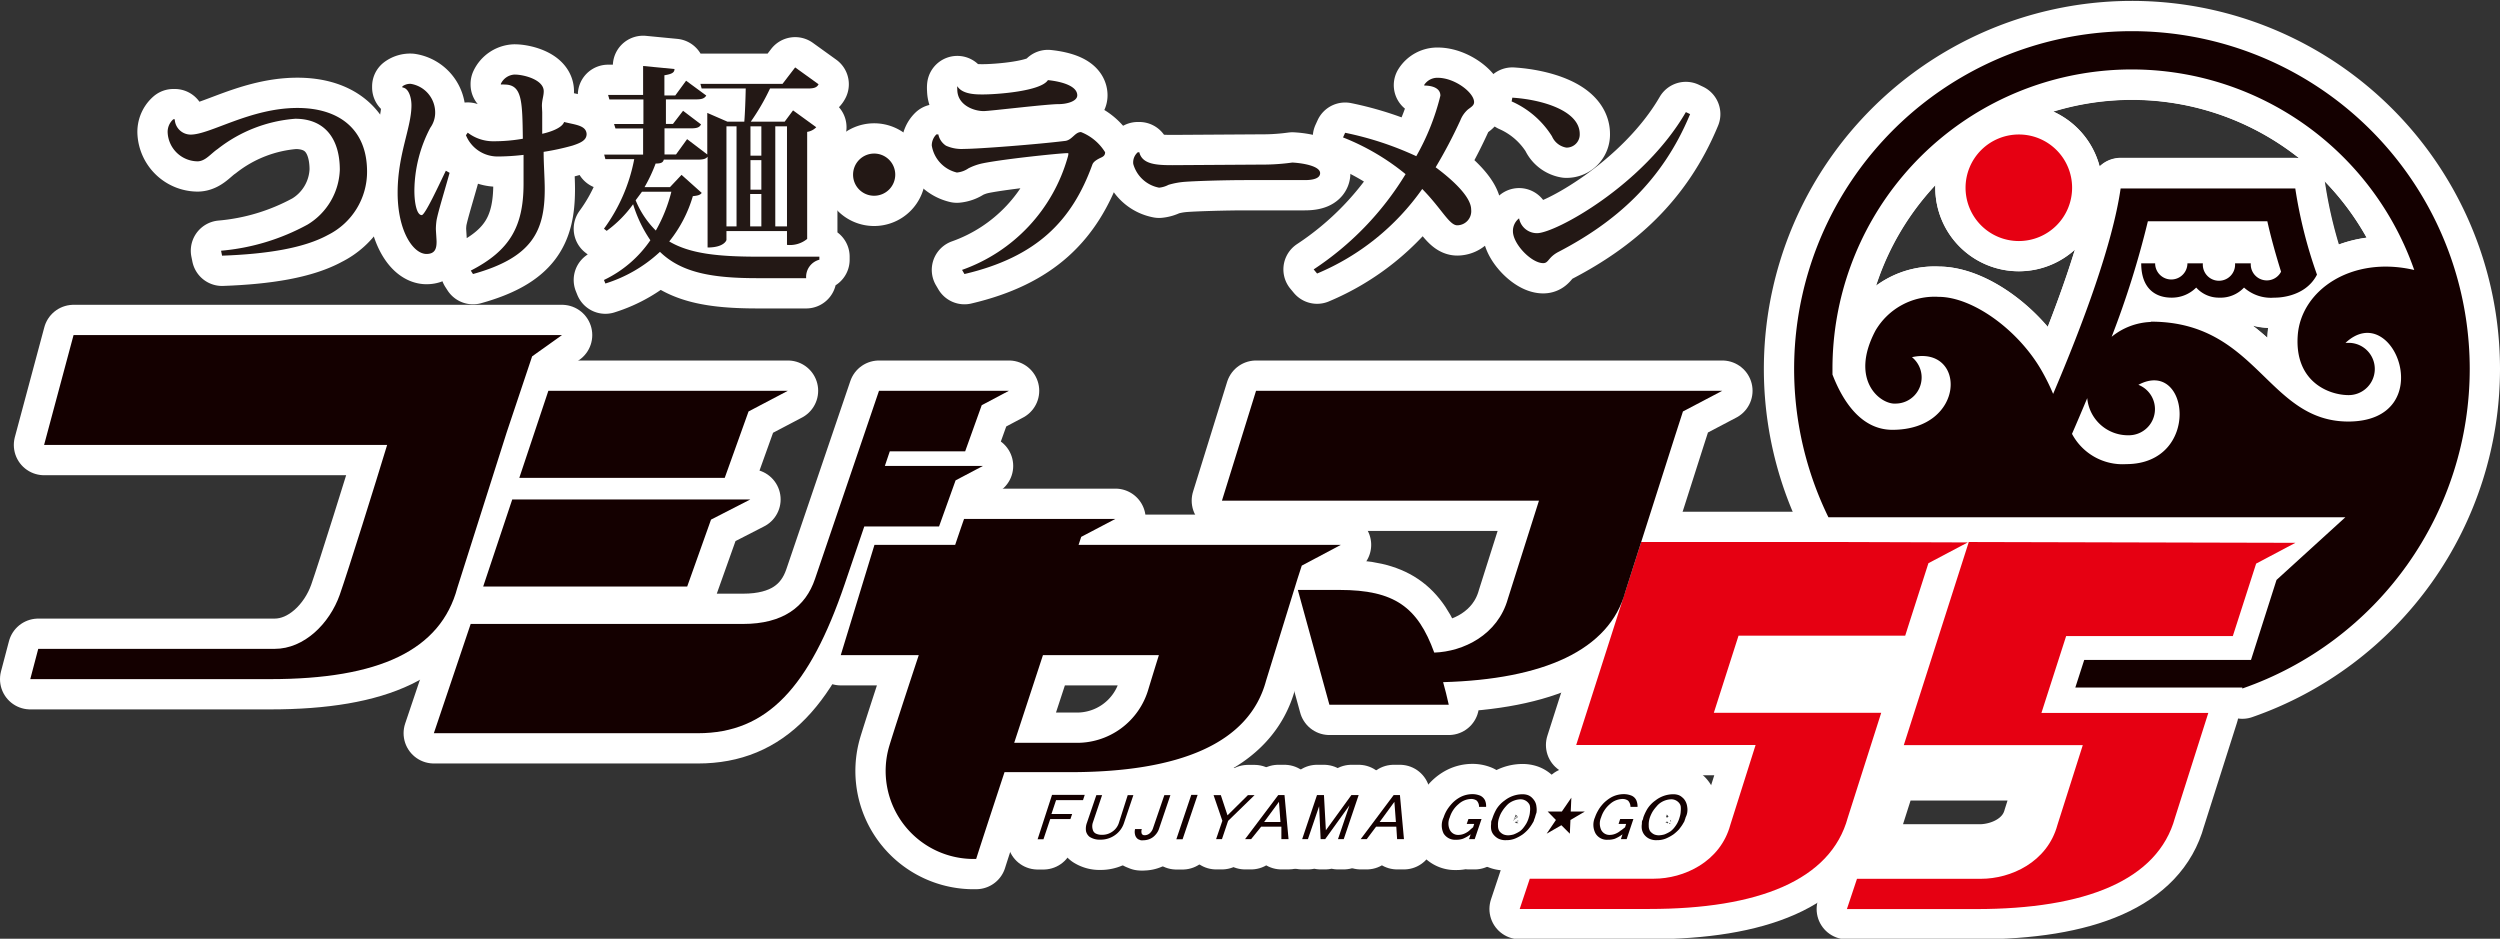
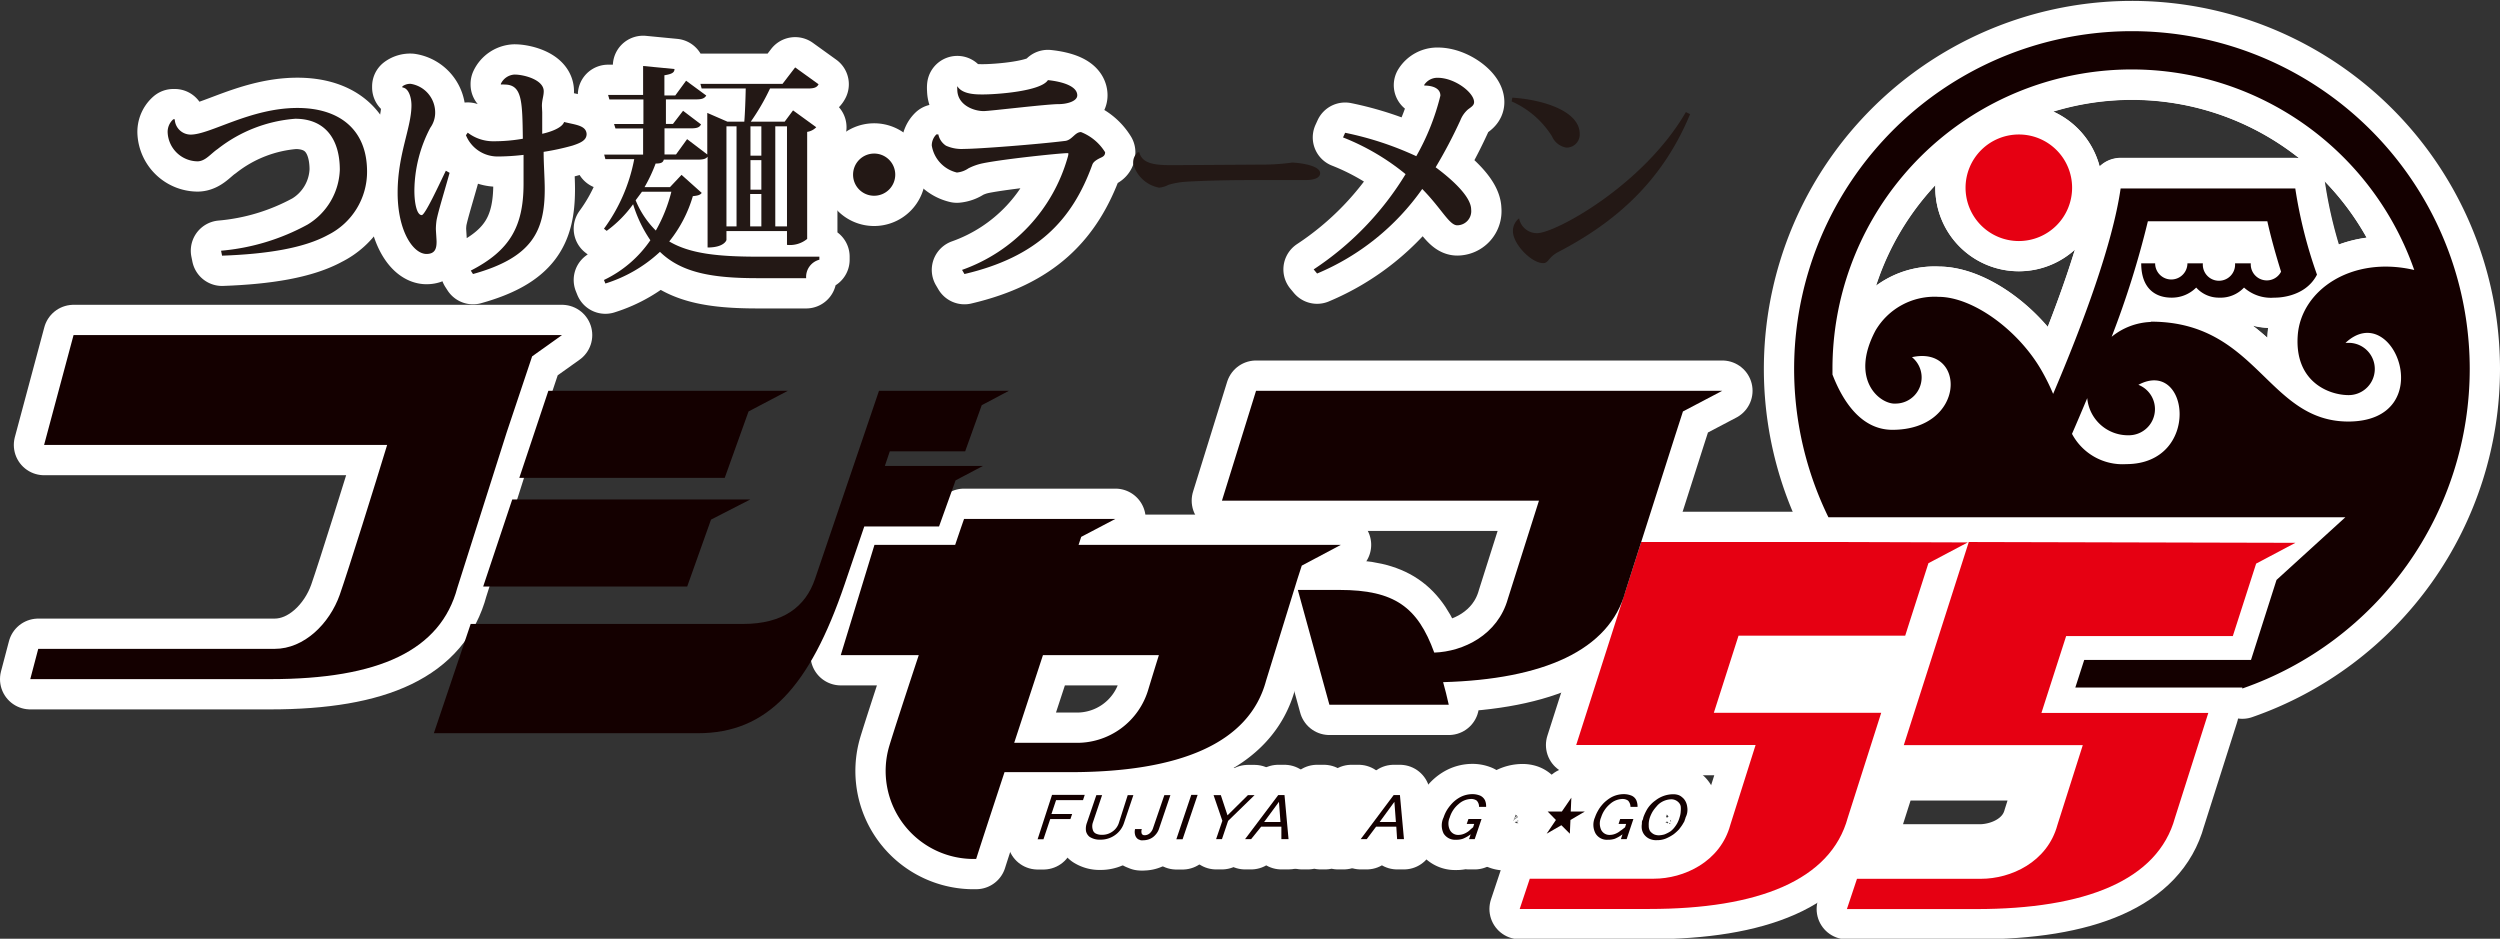
<svg xmlns="http://www.w3.org/2000/svg" viewBox="0 0 247.78 93.04">
  <rect x="0" y="0" width="247.78" height="93.04" fill="#333333" stroke="none" />
  <defs>
    <style>.cls-1{fill:none;stroke:#fff;stroke-linecap:round;stroke-linejoin:round;stroke-width:6px;}.cls-2{fill:#140000;}.cls-3{fill:#e60012;}.cls-4{fill:#231815;}</style>
  </defs>
  <g id="レイヤー_2" data-name="レイヤー 2">
    <g id="レイヤー_5" data-name="レイヤー 5">
      <path class="cls-1" d="M188.82,65.41H174.09c-.29.94-.44,1.4-.87,2.73h14.72Z" />
      <path class="cls-1" d="M201.56,81.1v0l1.51-4.76H187.17l-1.73,5.42a12,12,0,0,1-1.24,2.93h12.14C198.4,84.64,200.9,83.53,201.56,81.1Z" />
      <path class="cls-1" d="M212,38.12a2.59,2.59,0,0,1-1,5,4.05,4.05,0,0,1-4.07-3.68c-.51,1.21-1,2.4-1.51,3.54a5.67,5.67,0,0,0,5.37,3C218.18,46,217,35.44,212,38.12Z" />
      <path class="cls-1" d="M232.49,34l.31,0a2.59,2.59,0,0,1,0,5.18c-2,0-5.35-1.33-5.05-5.87s5.36-8,11.55-6.53a29.66,29.66,0,0,0-57.66,9.82v.54c1,2.6,2.82,5.48,5.94,5.48,7.33,0,7.35-8.39,1.94-7.2A2.59,2.59,0,0,1,187.9,40c-1.51.11-4.63-2.29-2-7.23a6.78,6.78,0,0,1,6.24-3.35c3.43,0,8,3.34,10.24,7.33A21.11,21.11,0,0,1,203.49,39c3-7,5.89-14.84,6.69-20.36h17.24a46.1,46.1,0,0,0,2.15,8.54c-1.23,2.4-4.23,2.28-4.23,2.28a4,4,0,0,1-3-1,3.18,3.18,0,0,1-2.46,1,3,3,0,0,1-2.28-1,3.39,3.39,0,0,1-2.45,1c-1.56,0-3-.89-3-3.4h1.38v0a1.6,1.6,0,0,0,3.2,0v0h1.57v0a1.6,1.6,0,1,0,3.19,0v0h1.56v0a1.59,1.59,0,0,0,3,.83c-.54-1.73-1-3.41-1.36-5H212.88a90.74,90.74,0,0,1-3.59,11.45,6.52,6.52,0,0,1,3.88-1.47c10.56,0,11.53,9.87,19.57,9.87C241.87,41.75,237.31,29.46,232.49,34ZM200.12,23.88a5.28,5.28,0,1,1,5.25-5.28A5.28,5.28,0,0,1,200.12,23.88Z" />
      <path class="cls-1" d="M244.78,36.53a33.48,33.48,0,1,0-63.56,14.74h51.23l-6.82,6.21-2.53,7.93H206.57l-.88,2.73h16.55l0,.1A33.54,33.54,0,0,0,244.78,36.53ZM210.73,46a5.67,5.67,0,0,1-5.37-3c.5-1.14,1-2.33,1.51-3.54a4.05,4.05,0,0,0,4.07,3.68,2.59,2.59,0,0,0,1-5C217,35.44,218.18,46,210.73,46Zm2.44-14.09a6.52,6.52,0,0,0-3.88,1.47,90.74,90.74,0,0,0,3.59-11.45h11.84c.35,1.58.82,3.26,1.36,5a1.59,1.59,0,0,1-3-.83v0h-1.56v0a1.6,1.6,0,1,1-3.19,0v0H216.8v0a1.6,1.6,0,0,1-3.2,0v0h-1.38c0,2.51,1.42,3.4,3,3.4a3.39,3.39,0,0,0,2.45-1,3,3,0,0,0,2.28,1,3.18,3.18,0,0,0,2.46-1,4,4,0,0,0,3,1s3,.12,4.23-2.28a46.1,46.1,0,0,1-2.15-8.54H210.18c-.8,5.52-3.72,13.39-6.69,20.36a21.11,21.11,0,0,0-1.13-2.29c-2.28-4-6.81-7.33-10.24-7.33a6.78,6.78,0,0,0-6.24,3.35c-2.61,4.94.51,7.34,2,7.23a2.59,2.59,0,0,0,1.62-4.6c5.41-1.19,5.39,7.2-1.94,7.2-3.12,0-4.94-2.88-5.94-5.48v-.54a29.66,29.66,0,0,1,57.66-9.82c-6.19-1.45-11.25,2-11.55,6.53s3.06,5.87,5.05,5.87a2.59,2.59,0,0,0,0-5.18l-.31,0c4.82-4.49,9.38,7.8.25,7.8C224.7,41.75,223.73,31.88,213.17,31.88Z" />
      <path class="cls-1" d="M200.12,13.33a5.28,5.28,0,1,0,5.25,5.27A5.27,5.27,0,0,0,200.12,13.33Z" />
      <path class="cls-1" d="M182.55,53.72H162.66l-6.44,20.12H174c-1.28,4.06-2.5,7.9-2.5,7.9-1,3.71-4.64,5.35-7.58,5.35h-12.3l-1,3h12.83c10.79,0,18-2.84,19.69-9.06l3.31-10.38H169.86L172.31,63h16.52l.39-1.23,1.91-5.95,3.9-2.06Z" />
      <path class="cls-1" d="M195.13,53.72l-3.24,10.13-3.2,10h17.74c-1.28,4.06-2.51,7.9-2.51,7.9-1,3.71-4.63,5.35-7.58,5.35H184.05l-1,3h12.82c10.79,0,18-2.84,19.7-9.06l3.3-10.38H202.33l.52-1.62,1.93-6H221.3l2.31-7.18,3.89-2.06Z" />
      <path class="cls-1" d="M55.7,33.21H7.29L4.37,44.1h34c-1.11,3.66-3.85,12.43-4.7,14.86-1,2.82-3.5,5.35-6.45,5.35H3.79l-.79,3H26.77c10.79,0,16.9-2.84,18.56-9.06l4.89-15.4h0l2.52-7.53Z" />
      <path class="cls-1" d="M124.49,38.73l-3.38,10.89h31.42l-3.08,9.72c-1,3.59-4.41,5.24-7.3,5.34-1.64-4.51-3.94-6.21-9.39-6.21h-4.13l3.13,11.38h11.83c-.18-.8-.36-1.54-.56-2.24,9.89-.28,16.49-3.13,18.07-9L166,43.26l.8-2.48,3.9-2.05Z" />
-       <path class="cls-1" d="M88.19,44.73h7.47l1.64-4.57L100,38.73H87.12c-1.5,4.43-5.2,15.29-6.34,18.64-.94,2.79-3.19,4.47-7.13,4.47h-27L43,72.67H69.18c6.85,0,11.06-4.56,14.54-14.78l1.94-5.71h7.41l1.64-4.57,2.71-1.43H87.7Zm-14-3.95,3.9-2.05H54.35l-2.88,8.63H71.83ZM70.47,51.5l3.9-2H50.77l-2.88,8.63H68.11Z" />
      <path class="cls-1" d="M132.9,54h-26c.1-.29.18-.55.26-.79l3.39-1.78h-15s-.35,1-.88,2.57h-8L83.33,64.93h7.73c-1.27,3.84-2.44,7.42-2.92,9a8.72,8.72,0,0,0,8.61,11.2c.35-1.11,1.44-4.44,2.81-8.6h6.5c10.79,0,17.75-2.83,19.42-9.06l3.11-10.08h0l.43-1.33ZM113.83,68.27a7.36,7.36,0,0,1-7.31,5.35h-6l2.85-8.69h11.49C114.28,66.79,113.83,68.27,113.83,68.27Z" />
      <path class="cls-1" d="M155.68,80.43h1.4l-1.43.84-.06,1.36-.84-.84-1.46.84.92-1.36-.82-.84h1.41l.94-1.37Z" />
      <path class="cls-1" d="M104.27,78.78h3.24l-.17.52h-2.67l-.46,1.38h2.05l-.17.5h-2l-.67,2h-.58Z" />
      <path class="cls-1" d="M111.77,78.81h.56l-.92,2.73a2.36,2.36,0,0,1-.9,1.23,2.44,2.44,0,0,1-1.47.45,1.81,1.81,0,0,1-1.05-.28,1,1,0,0,1-.35-.55,1.66,1.66,0,0,1,.09-.85l.93-2.73h.57l-.92,2.73a1.15,1.15,0,0,0,0,.7.57.57,0,0,0,.33.39,1.31,1.31,0,0,0,.55.11,1.74,1.74,0,0,0,1.08-.33,1.65,1.65,0,0,0,.63-.87Z" />
      <path class="cls-1" d="M115.4,78.81H116l-1.11,3.28a1.67,1.67,0,0,1-.37.65,1.51,1.51,0,0,1-.56.41,1.65,1.65,0,0,1-.63.13,1.24,1.24,0,0,1-.27,0l-.25-.1a.72.72,0,0,1-.31-.45,1.11,1.11,0,0,1,0-.56h.67a.66.66,0,0,0,0,.48.31.31,0,0,0,.28.13.76.76,0,0,0,.49-.18,1.14,1.14,0,0,0,.35-.55Z" />
      <path class="cls-1" d="M118.07,78.78h.63l-1.49,4.4h-.62Z" />
      <path class="cls-1" d="M123.68,78.81h.66l-2.62,2.55-.61,1.81h-.58l.62-1.82-.87-2.54H121l.66,2Z" />
      <path class="cls-1" d="M126.69,78.8h.62l.4,4.37H127L127,81.93h-2L124,83.17h-.6Zm.07.67-1.47,2h1.62Z" />
      <path class="cls-1" d="M130.53,78.8h.69l.19,3.49,2.53-3.49h.72l-1.48,4.37h-.57l1.14-3.35-2.41,3.35h-.45l-.15-3.26-1.11,3.26h-.57Z" />
      <path class="cls-1" d="M138.13,78.8h.62l.4,4.37h-.68l-.08-1.24h-2l-.93,1.24h-.6Zm.07.67-1.46,2h1.61Z" />
      <path class="cls-1" d="M146,82l.11-.34h-.74l.17-.49h1.3l-.68,2h-.56l.16-.48a3.44,3.44,0,0,1-.77.44,2,2,0,0,1-.71.1,1.33,1.33,0,0,1-1.2-.62,1.82,1.82,0,0,1,0-1.6,3.65,3.65,0,0,1,.28-.64,4,4,0,0,1,.42-.59,3.38,3.38,0,0,1,.47-.46,3.19,3.19,0,0,1,.55-.35,2.6,2.6,0,0,1,1.09-.26,2,2,0,0,1,.82.15,1,1,0,0,1,.47.46,1.43,1.43,0,0,1,.11.65h-.7a.86.86,0,0,0-.23-.62.94.94,0,0,0-.6-.16,1.91,1.91,0,0,0-1.18.49,2.75,2.75,0,0,0-.89,1.33,1.48,1.48,0,0,0,0,1.23.91.91,0,0,0,.85.51,1.53,1.53,0,0,0,.71-.18,1.89,1.89,0,0,0,.37-.24C145.72,82.23,145.85,82.11,146,82Z" />
      <path class="cls-1" d="M152.14,81l-.11.3c0,.09-.1.22-.19.38a4.26,4.26,0,0,1-.37.51,3.76,3.76,0,0,1-.54.5,4,4,0,0,1-.74.41,2.27,2.27,0,0,1-.91.17,1.57,1.57,0,0,1-.81-.17,1.6,1.6,0,0,1-.47-.41,1.14,1.14,0,0,1-.21-.5,1.91,1.91,0,0,1,0-.53c0-.16,0-.28.06-.37l.1-.29a4.7,4.7,0,0,1,.37-.81,3,3,0,0,1,.82-.86,2.88,2.88,0,0,1,1.7-.61,1.66,1.66,0,0,1,.58.08,1.17,1.17,0,0,1,.37.22,1.76,1.76,0,0,1,.25.28,1.29,1.29,0,0,1,.24.65,2,2,0,0,1,0,.61C152.21,80.73,152.18,80.87,152.14,81Zm-.61,0a2.11,2.11,0,0,0,.11-.59,1.76,1.76,0,0,0,0-.48.57.57,0,0,0-.11-.28,1,1,0,0,0-.84-.43,2.07,2.07,0,0,0-1.16.42,2.37,2.37,0,0,0-.28.28,3.3,3.3,0,0,0-.37.49,2.42,2.42,0,0,0-.28.59,2,2,0,0,0-.13.84,1,1,0,0,0,.13.53,1.09,1.09,0,0,0,.41.33,1.27,1.27,0,0,0,.47.09,2.25,2.25,0,0,0,.55-.09,3.33,3.33,0,0,0,.62-.32,1.88,1.88,0,0,0,.3-.29,4.15,4.15,0,0,0,.34-.49A2.73,2.73,0,0,0,151.53,81Z" />
      <path class="cls-1" d="M161.06,82l.11-.34h-.75l.16-.49h1.31l-.67,2h-.57l.16-.48a3.43,3.43,0,0,1-.76.44,2.09,2.09,0,0,1-.71.1,1.3,1.3,0,0,1-1.2-.62,1.82,1.82,0,0,1-.06-1.6,3.69,3.69,0,0,1,.29-.64,3.29,3.29,0,0,1,.41-.59,3,3,0,0,1,.48-.46,3.11,3.11,0,0,1,.54-.35,2.63,2.63,0,0,1,1.09-.26,2,2,0,0,1,.82.15.92.92,0,0,1,.47.46,1.57,1.57,0,0,1,.12.65h-.7a.91.91,0,0,0-.24-.62.94.94,0,0,0-.6-.16,1.91,1.91,0,0,0-1.18.49,2.83,2.83,0,0,0-.89,1.33,1.52,1.52,0,0,0,0,1.23.91.91,0,0,0,.85.51,1.53,1.53,0,0,0,.71-.18,1.6,1.6,0,0,0,.36-.24C160.78,82.23,160.91,82.11,161.06,82Z" />
      <path class="cls-1" d="M167.07,81a2.11,2.11,0,0,1-.1.3c0,.09-.1.22-.19.38s-.22.32-.36.51a4.49,4.49,0,0,1-.55.5,4.32,4.32,0,0,1-.74.41,2.27,2.27,0,0,1-.91.17,1.57,1.57,0,0,1-.81-.17,1.38,1.38,0,0,1-.47-.41,1.28,1.28,0,0,1-.21-.5,1.59,1.59,0,0,1,0-.53c0-.16,0-.28.06-.37s.06-.18.09-.29a4.81,4.81,0,0,1,.38-.81,3,3,0,0,1,.82-.86,2.88,2.88,0,0,1,1.7-.61,1.66,1.66,0,0,1,.58.08,1.11,1.11,0,0,1,.36.22,1.17,1.17,0,0,1,.26.28,1.51,1.51,0,0,1,.24.65,1.73,1.73,0,0,1,0,.61A1.57,1.57,0,0,1,167.07,81Zm-.6,0a2.11,2.11,0,0,0,.11-.59,2.27,2.27,0,0,0,0-.48.69.69,0,0,0-.11-.28,1,1,0,0,0-.84-.43,2,2,0,0,0-1.16.42,1.79,1.79,0,0,0-.28.28,4.18,4.18,0,0,0-.38.49,3.48,3.48,0,0,0-.28.59,2.14,2.14,0,0,0-.12.84,1,1,0,0,0,.13.53,1.17,1.17,0,0,0,.41.33,1.27,1.27,0,0,0,.47.09,2.33,2.33,0,0,0,.55-.09,3.33,3.33,0,0,0,.62-.32,2.44,2.44,0,0,0,.3-.29,3.23,3.23,0,0,0,.34-.49A2.73,2.73,0,0,0,166.47,81Z" />
      <path class="cls-1" d="M21.91,24.85a21.79,21.79,0,0,0,8.57-2.59,6.61,6.61,0,0,0,3.2-5.43c0-3-1.42-5.06-4.42-5.06a14.2,14.2,0,0,0-7.69,3c-.68.46-1.22,1.22-2,1.22a3,3,0,0,1-2.95-2.8,1.66,1.66,0,0,1,.56-1.37l.14,0a1.58,1.58,0,0,0,1.58,1.52c1.94,0,5.91-2.64,10.58-2.64,4.1,0,6.9,2.09,6.9,6.3a7,7,0,0,1-3.86,6.28c-2.37,1.3-6,1.9-10.51,2.06Z" />
      <path class="cls-1" d="M44.56,17.13c-.48,1.74-1.11,3.75-1.29,4.69a6.48,6.48,0,0,0-.07.85c0,.18.07,1.08.07,1.28,0,.62-.11,1.22-1,1.22-1.31,0-2.86-2.25-2.86-6.07s1.37-6.44,1.37-8.66c0-.76-.27-1.72-.9-1.77l0-.11a1.3,1.3,0,0,1,.83-.25,2.88,2.88,0,0,1,2.42,2.93,2.57,2.57,0,0,1-.48,1.42,13.6,13.6,0,0,0-1.58,6.21c0,1.3.25,2.45.73,2.45.33,0,1.71-3,2.39-4.4Zm9.18-6c0,.66,0,1.42,0,2.13.52-.11,1.94-.5,2.17-1.17,1.08.28,2.18.32,2.23,1.19,0,.6-.54.87-1.4,1.15a23.86,23.86,0,0,1-2.86.62c0,1.19.11,2.65.11,3.69,0,4.14-1.22,6.78-7.11,8.42l-.22-.34c3.9-2,5.23-4.4,5.23-8.63,0-1.1,0-2.46,0-2.84a22.82,22.82,0,0,1-2.53.16,3.38,3.38,0,0,1-3.18-2.11l.18-.25A4.16,4.16,0,0,0,49,14a16.52,16.52,0,0,0,2.82-.25C51.77,10,51.75,8.38,50,8.38a2.17,2.17,0,0,0-.36,0l0-.07A1.59,1.59,0,0,1,51,7.39c.92,0,2.89.51,2.89,1.65,0,.5-.18.85-.18,1.47Z" />
-       <path class="cls-1" d="M67.55,17.33l2,1.79c-.16.21-.38.27-.88.32a13,13,0,0,1-2.34,4.49c2.09,1.24,4.93,1.51,8.88,1.51,1.33,0,4.42,0,6,0v.3a1.76,1.76,0,0,0-1.31,1.83H75.08c-4.48,0-7.53-.53-9.67-2.61A14.06,14.06,0,0,1,60,28.1l-.14-.35a11.61,11.61,0,0,0,4.6-3.94,13,13,0,0,1-1.71-3.57,11.73,11.73,0,0,1-2.62,2.64l-.27-.21a17,17,0,0,0,3-6.9H60l-.12-.45h3.86V12.73H61l-.14-.44h2.91V9.86H60.4l-.13-.45h3.47V6.54l3.11.3c0,.35-.25.5-1,.62v2h1.08L68,8l2,1.47c-.18.29-.45.38-1,.38h-3v2.43h.7l1-1.3,1.78,1.35c-.16.32-.45.39-1,.39H65.86v2.59H67l1.1-1.52,2,1.52V11.19l2,.87h1.67c.07-.87.12-2.24.14-3.29H69.54l-.12-.46h8.14l1.25-1.63,2.32,1.67c-.16.32-.45.42-1.06.42H76.32a21.88,21.88,0,0,1-1.91,3.29h3.36l.83-1.12,2.3,1.67a1.58,1.58,0,0,1-.9.46V23.68a2.69,2.69,0,0,1-2,.59V22.9H72v.89s-.2.74-1.87.74v-9c-.18.23-.45.29-1,.29H65.79c-.07.26-.22.39-.81.39a15.41,15.41,0,0,1-1.1,2.34H66.4ZM63,19.85a9,9,0,0,0,2,3A15.23,15.23,0,0,0,66.54,19H63.63Zm10-7.33H72v9.92H73Zm2.46,2.91V12.52H74.38v2.91Zm0,3.37V15.87H74.38V18.8Zm-1.11.43v3.21h1.11V19.23ZM78,12.52H76.84v9.92H78Z" />
+       <path class="cls-1" d="M67.55,17.33l2,1.79c-.16.21-.38.27-.88.32a13,13,0,0,1-2.34,4.49c2.09,1.24,4.93,1.51,8.88,1.51,1.33,0,4.42,0,6,0v.3a1.76,1.76,0,0,0-1.31,1.83H75.08c-4.48,0-7.53-.53-9.67-2.61A14.06,14.06,0,0,1,60,28.1l-.14-.35a11.61,11.61,0,0,0,4.6-3.94,13,13,0,0,1-1.71-3.57,11.73,11.73,0,0,1-2.62,2.64l-.27-.21a17,17,0,0,0,3-6.9H60l-.12-.45h3.86V12.73H61l-.14-.44h2.91V9.86H60.4l-.13-.45h3.47V6.54l3.11.3c0,.35-.25.5-1,.62v2h1.08L68,8l2,1.47c-.18.29-.45.38-1,.38h-3v2.43h.7l1-1.3,1.78,1.35c-.16.32-.45.39-1,.39H65.86H67l1.1-1.52,2,1.52V11.19l2,.87h1.67c.07-.87.12-2.24.14-3.29H69.54l-.12-.46h8.14l1.25-1.63,2.32,1.67c-.16.32-.45.42-1.06.42H76.32a21.88,21.88,0,0,1-1.91,3.29h3.36l.83-1.12,2.3,1.67a1.58,1.58,0,0,1-.9.46V23.68a2.69,2.69,0,0,1-2,.59V22.9H72v.89s-.2.74-1.87.74v-9c-.18.23-.45.29-1,.29H65.79c-.07.26-.22.39-.81.39a15.41,15.41,0,0,1-1.1,2.34H66.4ZM63,19.85a9,9,0,0,0,2,3A15.23,15.23,0,0,0,66.54,19H63.63Zm10-7.33H72v9.92H73Zm2.46,2.91V12.52H74.38v2.91Zm0,3.37V15.87H74.38V18.8Zm-1.11.43v3.21h1.11V19.23ZM78,12.52H76.84v9.92H78Z" />
      <path class="cls-1" d="M84.55,17.31a2.09,2.09,0,1,1,2.09,2.09A2.08,2.08,0,0,1,84.55,17.31Z" />
      <path class="cls-1" d="M95.35,26.75a16.65,16.65,0,0,0,10.47-11.16,1.72,1.72,0,0,0,.07-.32c0-.09,0-.09-.14-.09-.63,0-6.2.57-8.32,1a5.64,5.64,0,0,0-1.44.5,2.42,2.42,0,0,1-1.15.42,3.29,3.29,0,0,1-2.49-2.68,1.54,1.54,0,0,1,.46-1.1H93a1.75,1.75,0,0,0,.76,1.12,3.73,3.73,0,0,0,1.76.32c1.47,0,7.38-.46,10.1-.8.66-.12.93-.87,1.52-.87a4.93,4.93,0,0,1,2.39,2c0,.41-.32.48-.59.62s-.59.34-.68.62c-2,5.52-5.48,9.14-12.67,10.83Zm2.1-17.39c1.26,0,5.71-.3,6.41-1.42,1.51.16,2.91.62,2.91,1.51,0,.58-1,.87-1.85.87-1.18,0-6.84.69-7.42.69-1.06,0-2.62-.64-2.62-2.13a1.67,1.67,0,0,1,0-.34h0c.36.59,1.19.82,2.34.82Z" />
-       <path class="cls-1" d="M125.56,16.31a21.46,21.46,0,0,0,2.53-.2c1.1.06,2.75.36,2.75,1.05,0,.47-.57.69-1.52.69-.36,0-1,0-1.48,0l-4.3,0c-2,0-5,.08-6.23.18a7.67,7.67,0,0,0-1.5.29,2.51,2.51,0,0,1-.93.28,3.29,3.29,0,0,1-2.56-2.35,1.33,1.33,0,0,1,.45-1.16l.15,0c.29,1.22,1.75,1.28,3.31,1.28Z" />
      <path class="cls-1" d="M141.14,8.44a1.55,1.55,0,0,1,1.35-.73c1.7,0,3.61,1.47,3.61,2.41,0,.34-.31.5-.61.73a2.77,2.77,0,0,0-.74,1.05,47.79,47.79,0,0,1-2.46,4.68c1.87,1.39,3.52,3,3.52,4.19a1.4,1.4,0,0,1-1.38,1.56c-.79,0-1.55-1.65-3.47-3.6a24.13,24.13,0,0,1-10.42,8.38l-.34-.41a29.93,29.93,0,0,0,9.11-9.44,23.13,23.13,0,0,0-6.2-3.64l.21-.46a31.87,31.87,0,0,1,7.05,2.32,23.39,23.39,0,0,0,2.39-6c0-.92-1.19-1-1.57-1Z" />
-       <path class="cls-1" d="M149.89,9.68c2.87.18,6.68,1.26,6.68,3.6a1.3,1.3,0,0,1-1.33,1.35,1.9,1.9,0,0,1-1.42-1.12,9,9,0,0,0-4-3.46Zm17.62,1.63c-2.78,6.73-7.47,10.74-13,13.63-1.09.55-1,1.14-1.56,1.14-1.17,0-3-1.9-3-3.16a1.58,1.58,0,0,1,.61-1.28,1.8,1.8,0,0,0,1.78,1.47c1.8,0,10.55-4.75,14.75-12Z" />
      <path class="cls-2" d="M244.78,36.53a33.48,33.48,0,1,0-63.56,14.74h51.23l-6.82,6.21-2.53,7.93H206.57l-.88,2.73h16.55l0,.1A33.54,33.54,0,0,0,244.78,36.53ZM210.73,46a5.67,5.67,0,0,1-5.37-3c.5-1.14,1-2.33,1.51-3.54a4.05,4.05,0,0,0,4.07,3.68,2.59,2.59,0,0,0,1-5C217,35.44,218.18,46,210.73,46Zm2.44-14.09a6.52,6.52,0,0,0-3.88,1.47,90.74,90.74,0,0,0,3.59-11.45h11.84c.35,1.58.82,3.26,1.36,5a1.59,1.59,0,0,1-3-.83v0h-1.56v0a1.6,1.6,0,1,1-3.19,0v0H216.8v0a1.6,1.6,0,0,1-3.2,0v0h-1.38c0,2.51,1.42,3.4,3,3.4a3.39,3.39,0,0,0,2.45-1,3,3,0,0,0,2.28,1,3.18,3.18,0,0,0,2.46-1,4,4,0,0,0,3,1s3,.12,4.23-2.28a46.1,46.1,0,0,1-2.15-8.54H210.18c-.8,5.52-3.72,13.39-6.69,20.36a21.11,21.11,0,0,0-1.13-2.29c-2.28-4-6.81-7.33-10.24-7.33a6.78,6.78,0,0,0-6.24,3.35c-2.61,4.94.51,7.34,2,7.23a2.59,2.59,0,0,0,1.62-4.6c5.41-1.19,5.39,7.2-1.94,7.2-3.12,0-4.94-2.88-5.94-5.48v-.54a29.66,29.66,0,0,1,57.66-9.82c-6.19-1.45-11.25,2-11.55,6.53s3.06,5.87,5.05,5.87a2.59,2.59,0,0,0,0-5.18l-.31,0c4.82-4.49,9.38,7.8.25,7.8C224.7,41.75,223.73,31.88,213.17,31.88Z" />
      <path class="cls-3" d="M200.12,13.33a5.28,5.28,0,1,0,5.25,5.27A5.27,5.27,0,0,0,200.12,13.33Z" />
      <path class="cls-3" d="M182.55,53.72H162.66l-6.44,20.12H174c-1.28,4.06-2.5,7.9-2.5,7.9-1,3.71-4.64,5.35-7.58,5.35h-12.3l-1,3h12.83c10.79,0,18-2.84,19.69-9.06l3.31-10.38H169.86L172.31,63h16.52l.39-1.23,1.91-5.95,3.9-2.06Z" />
      <path class="cls-3" d="M195.13,53.72l-3.24,10.13-3.2,10h17.74c-1.28,4.06-2.51,7.9-2.51,7.9-1,3.71-4.63,5.35-7.58,5.35H184.05l-1,3h12.82c10.79,0,18-2.84,19.7-9.06l3.3-10.38H202.33l.52-1.62,1.93-6H221.3l2.31-7.18,3.89-2.06Z" />
      <path class="cls-2" d="M55.7,33.21H7.29L4.37,44.1h34c-1.11,3.66-3.85,12.43-4.7,14.86-1,2.82-3.5,5.35-6.45,5.35H3.79l-.79,3H26.77c10.79,0,16.9-2.84,18.56-9.06l4.89-15.4h0l2.52-7.53Z" />
      <path class="cls-2" d="M124.49,38.73l-3.38,10.89h31.42l-3.08,9.72c-1,3.59-4.41,5.24-7.3,5.34-1.64-4.51-3.94-6.21-9.39-6.21h-4.13l3.13,11.38h11.83c-.18-.8-.36-1.54-.56-2.24,9.89-.28,16.49-3.13,18.07-9L166,43.26l.8-2.48,3.9-2.05Z" />
      <path class="cls-2" d="M88.19,44.73h7.47l1.64-4.57L100,38.73H87.12c-1.5,4.43-5.2,15.29-6.34,18.64-.94,2.79-3.19,4.47-7.13,4.47h-27L43,72.67H69.18c6.85,0,11.06-4.56,14.54-14.78l1.94-5.71h7.41l1.64-4.57,2.71-1.43H87.7Zm-14-3.95,3.9-2.05H54.35l-2.88,8.63H71.83ZM70.47,51.5l3.9-2H50.77l-2.88,8.63H68.11Z" />
      <path class="cls-2" d="M132.9,54h-26c.1-.29.18-.55.26-.79l3.39-1.78h-15s-.35,1-.88,2.57h-8L83.33,64.93h7.73c-1.27,3.84-2.44,7.42-2.92,9a8.72,8.72,0,0,0,8.61,11.2c.35-1.11,1.44-4.44,2.81-8.6h6.5c10.79,0,17.75-2.83,19.42-9.06l3.11-10.08h0l.43-1.33ZM113.83,68.27a7.36,7.36,0,0,1-7.31,5.35h-6l2.85-8.69h11.49C114.28,66.79,113.83,68.27,113.83,68.27Z" />
      <path class="cls-2" d="M155.68,80.43h1.4l-1.43.84-.06,1.36-.84-.84-1.46.84.92-1.36-.82-.84h1.41l.94-1.37Z" />
      <path class="cls-2" d="M104.27,78.78h3.24l-.17.52h-2.67l-.46,1.38h2.05l-.17.5h-2l-.67,2h-.58Z" />
      <path class="cls-2" d="M111.77,78.81h.56l-.92,2.73a2.36,2.36,0,0,1-.9,1.23,2.44,2.44,0,0,1-1.47.45,1.81,1.81,0,0,1-1.05-.28,1,1,0,0,1-.35-.55,1.66,1.66,0,0,1,.09-.85l.93-2.73h.57l-.92,2.73a1.15,1.15,0,0,0,0,.7.57.57,0,0,0,.33.39,1.31,1.31,0,0,0,.55.11,1.74,1.74,0,0,0,1.08-.33,1.65,1.65,0,0,0,.63-.87Z" />
      <path class="cls-2" d="M115.4,78.81H116l-1.11,3.28a1.67,1.67,0,0,1-.37.65,1.51,1.51,0,0,1-.56.41,1.65,1.65,0,0,1-.63.13,1.24,1.24,0,0,1-.27,0l-.25-.1a.72.72,0,0,1-.31-.45,1.11,1.11,0,0,1,0-.56h.67a.66.66,0,0,0,0,.48.31.31,0,0,0,.28.13.76.76,0,0,0,.49-.18,1.14,1.14,0,0,0,.35-.55Z" />
      <path class="cls-2" d="M118.07,78.78h.63l-1.49,4.4h-.62Z" />
      <path class="cls-2" d="M123.68,78.81h.66l-2.62,2.55-.61,1.81h-.58l.62-1.82-.87-2.54H121l.66,2Z" />
      <path class="cls-2" d="M126.69,78.8h.62l.4,4.37H127L127,81.93h-2L124,83.17h-.6Zm.07.67-1.47,2h1.62Z" />
-       <path class="cls-2" d="M130.53,78.8h.69l.19,3.49,2.53-3.49h.72l-1.48,4.37h-.57l1.14-3.35-2.41,3.35h-.45l-.15-3.26-1.11,3.26h-.57Z" />
      <path class="cls-2" d="M138.13,78.8h.62l.4,4.37h-.68l-.08-1.24h-2l-.93,1.24h-.6Zm.07.67-1.46,2h1.61Z" />
      <path class="cls-2" d="M146,82l.11-.34h-.74l.17-.49h1.3l-.68,2h-.56l.16-.48a3.44,3.44,0,0,1-.77.44,2,2,0,0,1-.71.1,1.33,1.33,0,0,1-1.2-.62,1.82,1.82,0,0,1,0-1.6,3.65,3.65,0,0,1,.28-.64,4,4,0,0,1,.42-.59,3.38,3.38,0,0,1,.47-.46,3.19,3.19,0,0,1,.55-.35,2.6,2.6,0,0,1,1.09-.26,2,2,0,0,1,.82.15,1,1,0,0,1,.47.46,1.43,1.43,0,0,1,.11.65h-.7a.86.86,0,0,0-.23-.62.94.94,0,0,0-.6-.16,1.91,1.91,0,0,0-1.18.49,2.75,2.75,0,0,0-.89,1.33,1.48,1.48,0,0,0,0,1.23.91.91,0,0,0,.85.51,1.53,1.53,0,0,0,.71-.18,1.89,1.89,0,0,0,.37-.24C145.72,82.23,145.85,82.11,146,82Z" />
-       <path class="cls-2" d="M152.14,81l-.11.3c0,.09-.1.22-.19.38a4.26,4.26,0,0,1-.37.51,3.76,3.76,0,0,1-.54.5,4,4,0,0,1-.74.41,2.27,2.27,0,0,1-.91.17,1.57,1.57,0,0,1-.81-.17,1.6,1.6,0,0,1-.47-.41,1.14,1.14,0,0,1-.21-.5,1.91,1.91,0,0,1,0-.53c0-.16,0-.28.06-.37l.1-.29a4.7,4.7,0,0,1,.37-.81,3,3,0,0,1,.82-.86,2.88,2.88,0,0,1,1.7-.61,1.66,1.66,0,0,1,.58.08,1.17,1.17,0,0,1,.37.22,1.76,1.76,0,0,1,.25.28,1.29,1.29,0,0,1,.24.65,2,2,0,0,1,0,.61C152.21,80.73,152.18,80.87,152.14,81Zm-.61,0a2.11,2.11,0,0,0,.11-.59,1.76,1.76,0,0,0,0-.48.57.57,0,0,0-.11-.28,1,1,0,0,0-.84-.43,2.07,2.07,0,0,0-1.16.42,2.37,2.37,0,0,0-.28.28,3.3,3.3,0,0,0-.37.49,2.42,2.42,0,0,0-.28.59,2,2,0,0,0-.13.84,1,1,0,0,0,.13.53,1.09,1.09,0,0,0,.41.33,1.27,1.27,0,0,0,.47.09,2.25,2.25,0,0,0,.55-.09,3.33,3.33,0,0,0,.62-.32,1.88,1.88,0,0,0,.3-.29,4.15,4.15,0,0,0,.34-.49A2.73,2.73,0,0,0,151.53,81Z" />
      <path class="cls-2" d="M161.06,82l.11-.34h-.75l.16-.49h1.31l-.67,2h-.57l.16-.48a3.43,3.43,0,0,1-.76.44,2.09,2.09,0,0,1-.71.1,1.3,1.3,0,0,1-1.2-.62,1.82,1.82,0,0,1-.06-1.6,3.69,3.69,0,0,1,.29-.64,3.29,3.29,0,0,1,.41-.59,3,3,0,0,1,.48-.46,3.11,3.11,0,0,1,.54-.35,2.63,2.63,0,0,1,1.09-.26,2,2,0,0,1,.82.15.92.92,0,0,1,.47.46,1.57,1.57,0,0,1,.12.65h-.7a.91.91,0,0,0-.24-.62.94.94,0,0,0-.6-.16,1.91,1.91,0,0,0-1.18.49,2.83,2.83,0,0,0-.89,1.33,1.52,1.52,0,0,0,0,1.23.91.91,0,0,0,.85.51,1.53,1.53,0,0,0,.71-.18,1.6,1.6,0,0,0,.36-.24C160.78,82.23,160.91,82.11,161.06,82Z" />
      <path class="cls-2" d="M167.07,81a2.11,2.11,0,0,1-.1.3c0,.09-.1.22-.19.38s-.22.32-.36.51a4.49,4.49,0,0,1-.55.5,4.32,4.32,0,0,1-.74.41,2.27,2.27,0,0,1-.91.17,1.57,1.57,0,0,1-.81-.17,1.38,1.38,0,0,1-.47-.41,1.28,1.28,0,0,1-.21-.5,1.59,1.59,0,0,1,0-.53c0-.16,0-.28.06-.37s.06-.18.09-.29a4.81,4.81,0,0,1,.38-.81,3,3,0,0,1,.82-.86,2.88,2.88,0,0,1,1.7-.61,1.66,1.66,0,0,1,.58.08,1.11,1.11,0,0,1,.36.22,1.17,1.17,0,0,1,.26.28,1.51,1.51,0,0,1,.24.65,1.73,1.73,0,0,1,0,.61A1.57,1.57,0,0,1,167.07,81Zm-.6,0a2.11,2.11,0,0,0,.11-.59,2.27,2.27,0,0,0,0-.48.69.69,0,0,0-.11-.28,1,1,0,0,0-.84-.43,2,2,0,0,0-1.16.42,1.79,1.79,0,0,0-.28.28,4.18,4.18,0,0,0-.38.49,3.48,3.48,0,0,0-.28.59,2.14,2.14,0,0,0-.12.84,1,1,0,0,0,.13.53,1.17,1.17,0,0,0,.41.33,1.27,1.27,0,0,0,.47.09,2.33,2.33,0,0,0,.55-.09,3.33,3.33,0,0,0,.62-.32,2.44,2.44,0,0,0,.3-.29,3.23,3.23,0,0,0,.34-.49A2.73,2.73,0,0,0,166.47,81Z" />
      <path class="cls-4" d="M21.91,24.85a21.79,21.79,0,0,0,8.57-2.59,6.61,6.61,0,0,0,3.2-5.43c0-3-1.42-5.06-4.42-5.06a14.2,14.2,0,0,0-7.69,3c-.68.46-1.22,1.22-2,1.22a3,3,0,0,1-2.95-2.8,1.66,1.66,0,0,1,.56-1.37l.14,0a1.58,1.58,0,0,0,1.58,1.52c1.94,0,5.91-2.64,10.58-2.64,4.1,0,6.9,2.09,6.9,6.3a7,7,0,0,1-3.86,6.28c-2.37,1.3-6,1.9-10.51,2.06Z" />
      <path class="cls-4" d="M44.56,17.13c-.48,1.74-1.11,3.75-1.29,4.69a6.48,6.48,0,0,0-.07.85c0,.18.07,1.08.07,1.28,0,.62-.11,1.22-1,1.22-1.31,0-2.86-2.25-2.86-6.07s1.37-6.44,1.37-8.66c0-.76-.27-1.72-.9-1.77l0-.11a1.3,1.3,0,0,1,.83-.25,2.88,2.88,0,0,1,2.42,2.93,2.57,2.57,0,0,1-.48,1.42,13.6,13.6,0,0,0-1.58,6.21c0,1.3.25,2.45.73,2.45.33,0,1.71-3,2.39-4.4Zm9.18-6c0,.66,0,1.42,0,2.13.52-.11,1.94-.5,2.17-1.17,1.08.28,2.18.32,2.23,1.19,0,.6-.54.87-1.4,1.15a23.86,23.86,0,0,1-2.86.62c0,1.19.11,2.65.11,3.69,0,4.14-1.22,6.78-7.11,8.42l-.22-.34c3.9-2,5.23-4.4,5.23-8.63,0-1.1,0-2.46,0-2.84a22.82,22.82,0,0,1-2.53.16,3.38,3.38,0,0,1-3.18-2.11l.18-.25A4.16,4.16,0,0,0,49,14a16.52,16.52,0,0,0,2.82-.25C51.77,10,51.75,8.38,50,8.38a2.17,2.17,0,0,0-.36,0l0-.07A1.59,1.59,0,0,1,51,7.39c.92,0,2.89.51,2.89,1.65,0,.5-.18.85-.18,1.47Z" />
      <path class="cls-4" d="M67.55,17.33l2,1.79c-.16.21-.38.27-.88.32a13,13,0,0,1-2.34,4.49c2.09,1.24,4.93,1.51,8.88,1.51,1.33,0,4.42,0,6,0v.3a1.76,1.76,0,0,0-1.31,1.83H75.08c-4.48,0-7.53-.53-9.67-2.61A14.06,14.06,0,0,1,60,28.1l-.14-.35a11.61,11.61,0,0,0,4.6-3.94,13,13,0,0,1-1.71-3.57,11.73,11.73,0,0,1-2.62,2.64l-.27-.21a17,17,0,0,0,3-6.9H60l-.12-.45h3.86V12.73H61l-.14-.44h2.91V9.86H60.4l-.13-.45h3.47V6.54l3.11.3c0,.35-.25.5-1,.62v2h1.08L68,8l2,1.47c-.18.29-.45.38-1,.38h-3v2.43h.7l1-1.3,1.78,1.35c-.16.32-.45.39-1,.39H65.86v2.59H67l1.1-1.52,2,1.52V11.19l2,.87h1.67c.07-.87.12-2.24.14-3.29H69.54l-.12-.46h8.14l1.25-1.63,2.32,1.67c-.16.32-.45.42-1.06.42H76.32a21.88,21.88,0,0,1-1.91,3.29h3.36l.83-1.12,2.3,1.67a1.58,1.58,0,0,1-.9.46V23.68a2.69,2.69,0,0,1-2,.59V22.9H72v.89s-.2.74-1.87.74v-9c-.18.23-.45.29-1,.29H65.79c-.07.26-.22.39-.81.39a15.41,15.41,0,0,1-1.1,2.34H66.4ZM63,19.85a9,9,0,0,0,2,3A15.23,15.23,0,0,0,66.54,19H63.63Zm10-7.33H72v9.92H73Zm2.46,2.91V12.52H74.38v2.91Zm0,3.37V15.87H74.38V18.8Zm-1.11.43v3.21h1.11V19.23ZM78,12.52H76.84v9.92H78Z" />
      <path class="cls-4" d="M84.55,17.31a2.09,2.09,0,1,1,2.09,2.09A2.08,2.08,0,0,1,84.55,17.31Z" />
      <path class="cls-4" d="M95.35,26.75a16.65,16.65,0,0,0,10.47-11.16,1.72,1.72,0,0,0,.07-.32c0-.09,0-.09-.14-.09-.63,0-6.2.57-8.32,1a5.64,5.64,0,0,0-1.44.5,2.42,2.42,0,0,1-1.15.42,3.29,3.29,0,0,1-2.49-2.68,1.54,1.54,0,0,1,.46-1.1H93a1.75,1.75,0,0,0,.76,1.12,3.73,3.73,0,0,0,1.76.32c1.47,0,7.38-.46,10.1-.8.66-.12.93-.87,1.52-.87a4.93,4.93,0,0,1,2.39,2c0,.41-.32.48-.59.62s-.59.34-.68.62c-2,5.52-5.48,9.14-12.67,10.83Zm2.1-17.39c1.26,0,5.71-.3,6.41-1.42,1.51.16,2.91.62,2.91,1.51,0,.58-1,.87-1.85.87-1.18,0-6.84.69-7.42.69-1.06,0-2.62-.64-2.62-2.13a1.67,1.67,0,0,1,0-.34h0c.36.59,1.19.82,2.34.82Z" />
      <path class="cls-4" d="M125.56,16.31a21.46,21.46,0,0,0,2.53-.2c1.1.06,2.75.36,2.75,1.05,0,.47-.57.69-1.52.69-.36,0-1,0-1.48,0l-4.3,0c-2,0-5,.08-6.23.18a7.67,7.67,0,0,0-1.5.29,2.51,2.51,0,0,1-.93.28,3.29,3.29,0,0,1-2.56-2.35,1.33,1.33,0,0,1,.45-1.16l.15,0c.29,1.22,1.75,1.28,3.31,1.28Z" />
      <path class="cls-4" d="M141.14,8.44a1.55,1.55,0,0,1,1.35-.73c1.7,0,3.61,1.47,3.61,2.41,0,.34-.31.5-.61.73a2.77,2.77,0,0,0-.74,1.05,47.79,47.79,0,0,1-2.46,4.68c1.87,1.39,3.52,3,3.52,4.19a1.4,1.4,0,0,1-1.38,1.56c-.79,0-1.55-1.65-3.47-3.6a24.13,24.13,0,0,1-10.42,8.38l-.34-.41a29.93,29.93,0,0,0,9.11-9.44,23.13,23.13,0,0,0-6.2-3.64l.21-.46a31.87,31.87,0,0,1,7.05,2.32,23.39,23.39,0,0,0,2.39-6c0-.92-1.19-1-1.57-1Z" />
      <path class="cls-4" d="M149.89,9.68c2.87.18,6.68,1.26,6.68,3.6a1.3,1.3,0,0,1-1.33,1.35,1.9,1.9,0,0,1-1.42-1.12,9,9,0,0,0-4-3.46Zm17.62,1.63c-2.78,6.73-7.47,10.74-13,13.63-1.09.55-1,1.14-1.56,1.14-1.17,0-3-1.9-3-3.16a1.58,1.58,0,0,1,.61-1.28,1.8,1.8,0,0,0,1.78,1.47c1.8,0,10.55-4.75,14.75-12Z" />
    </g>
  </g>
</svg>